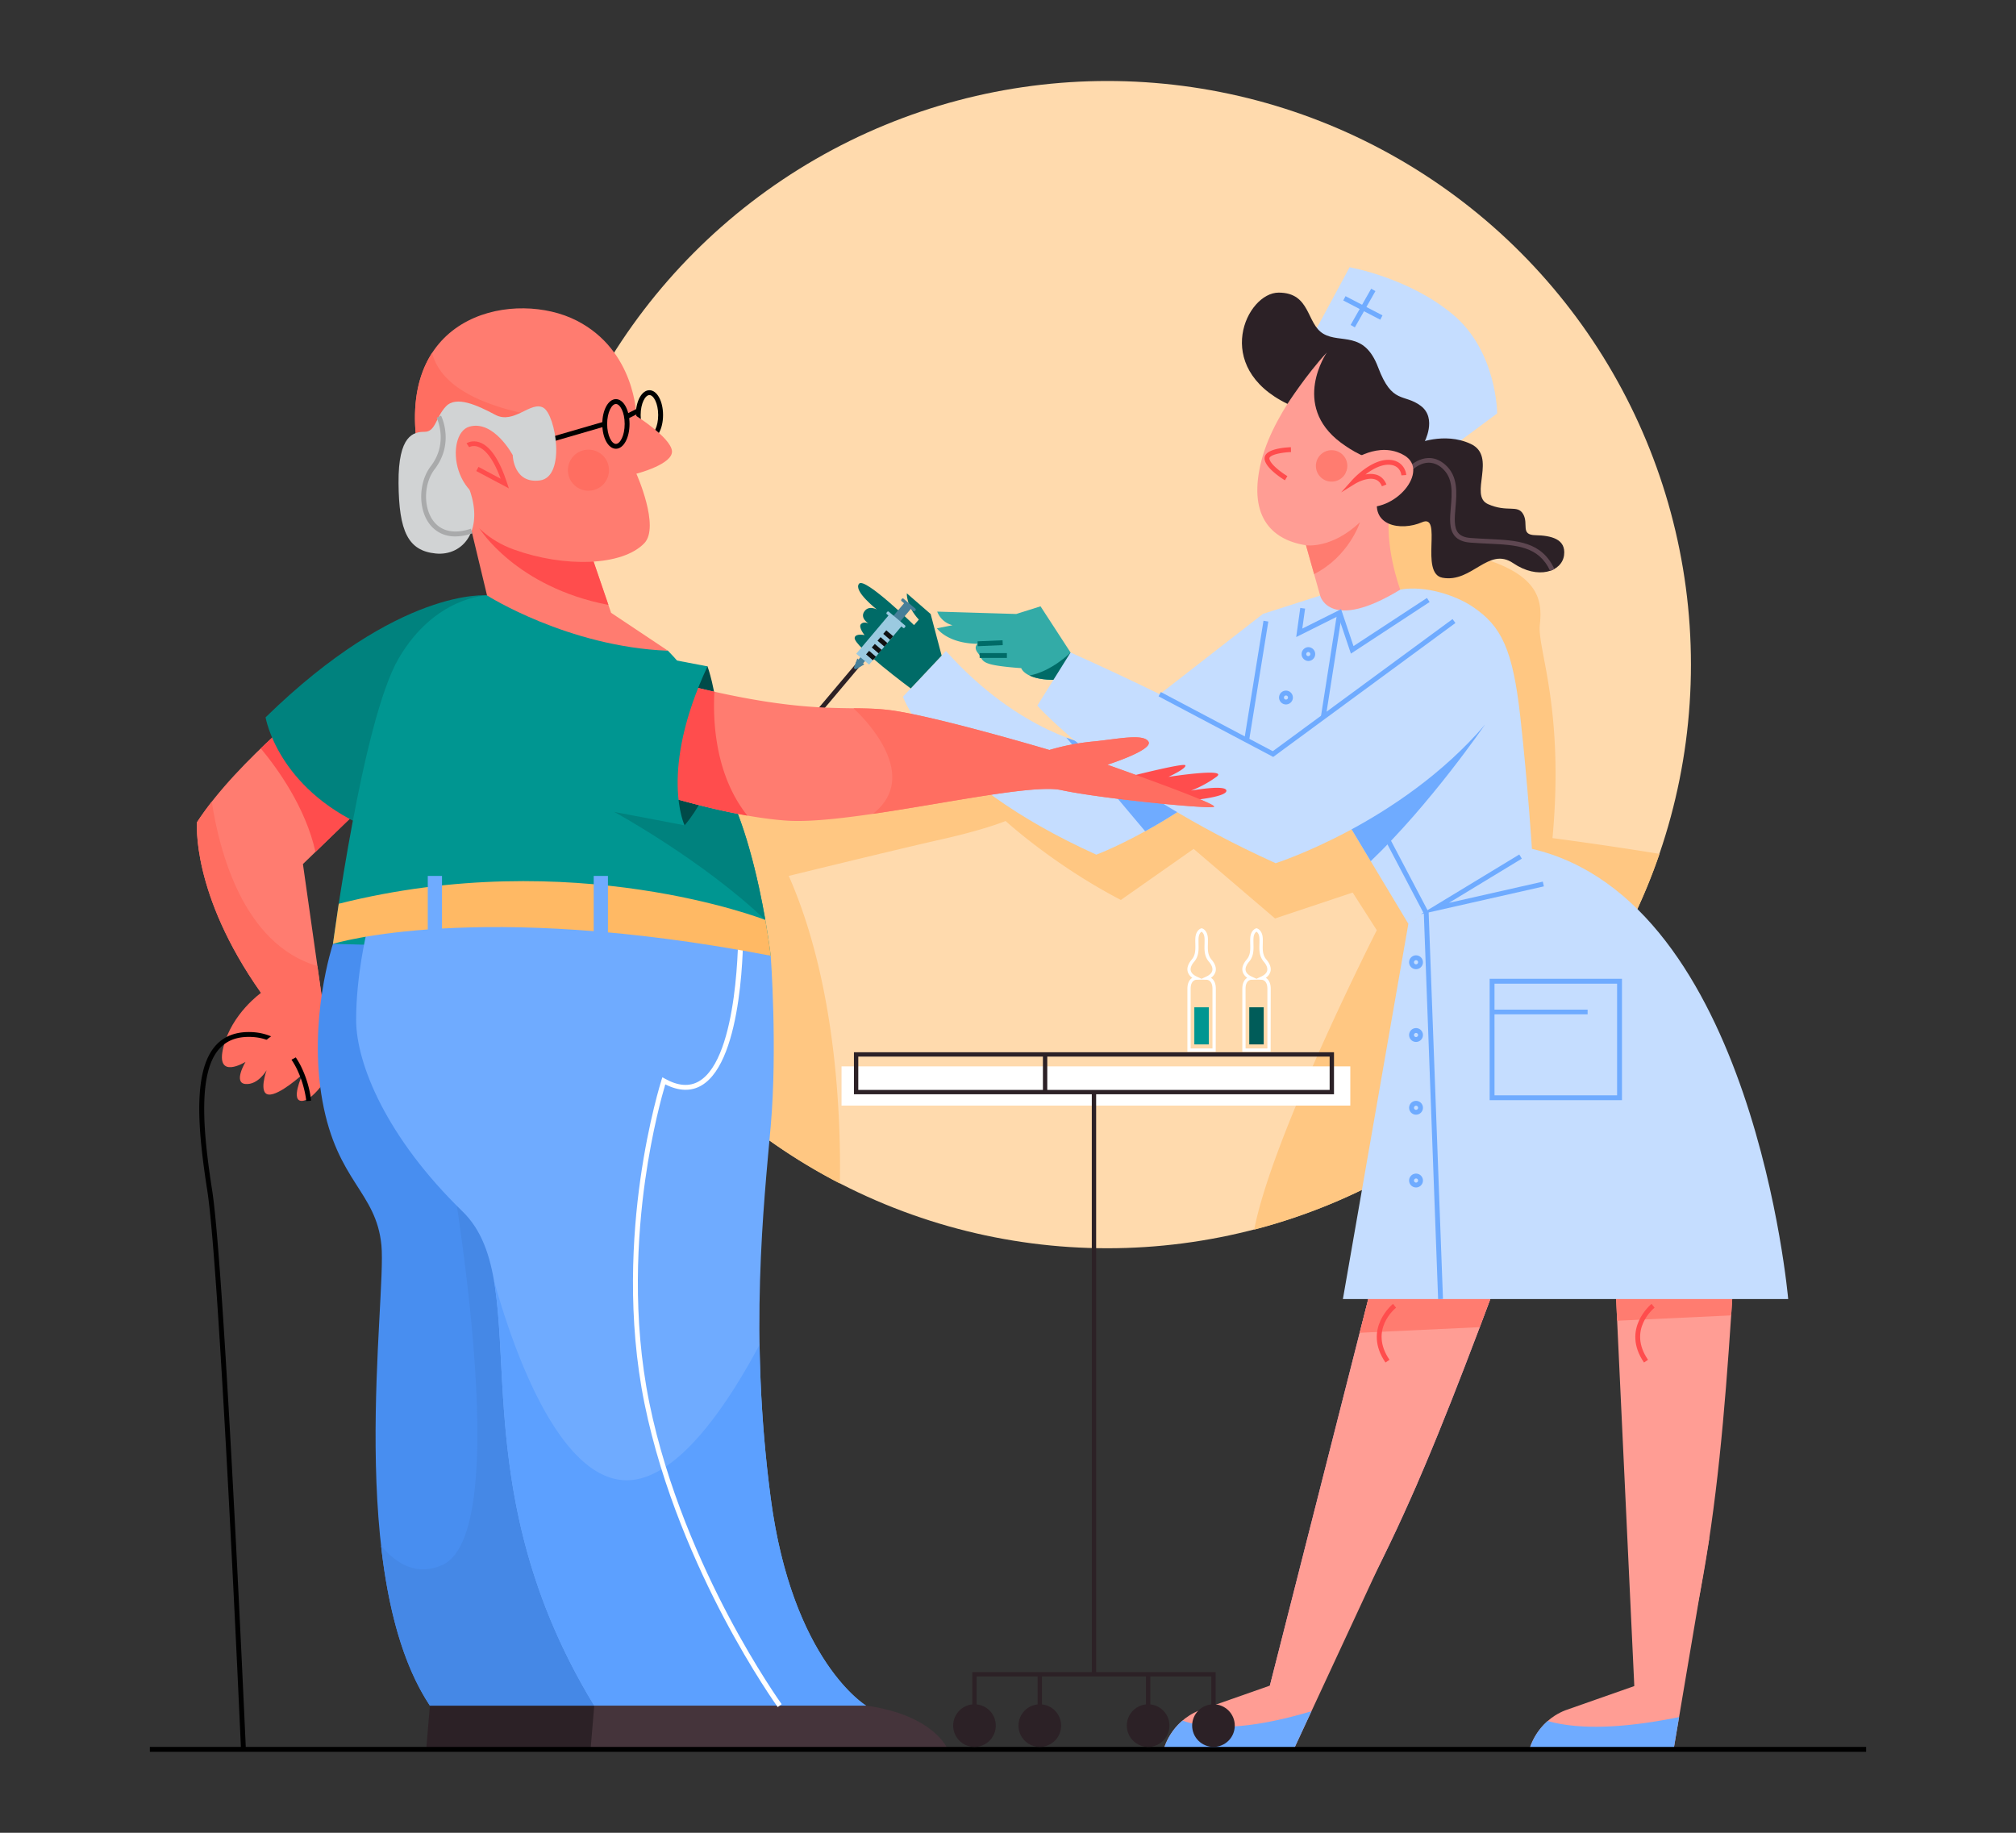
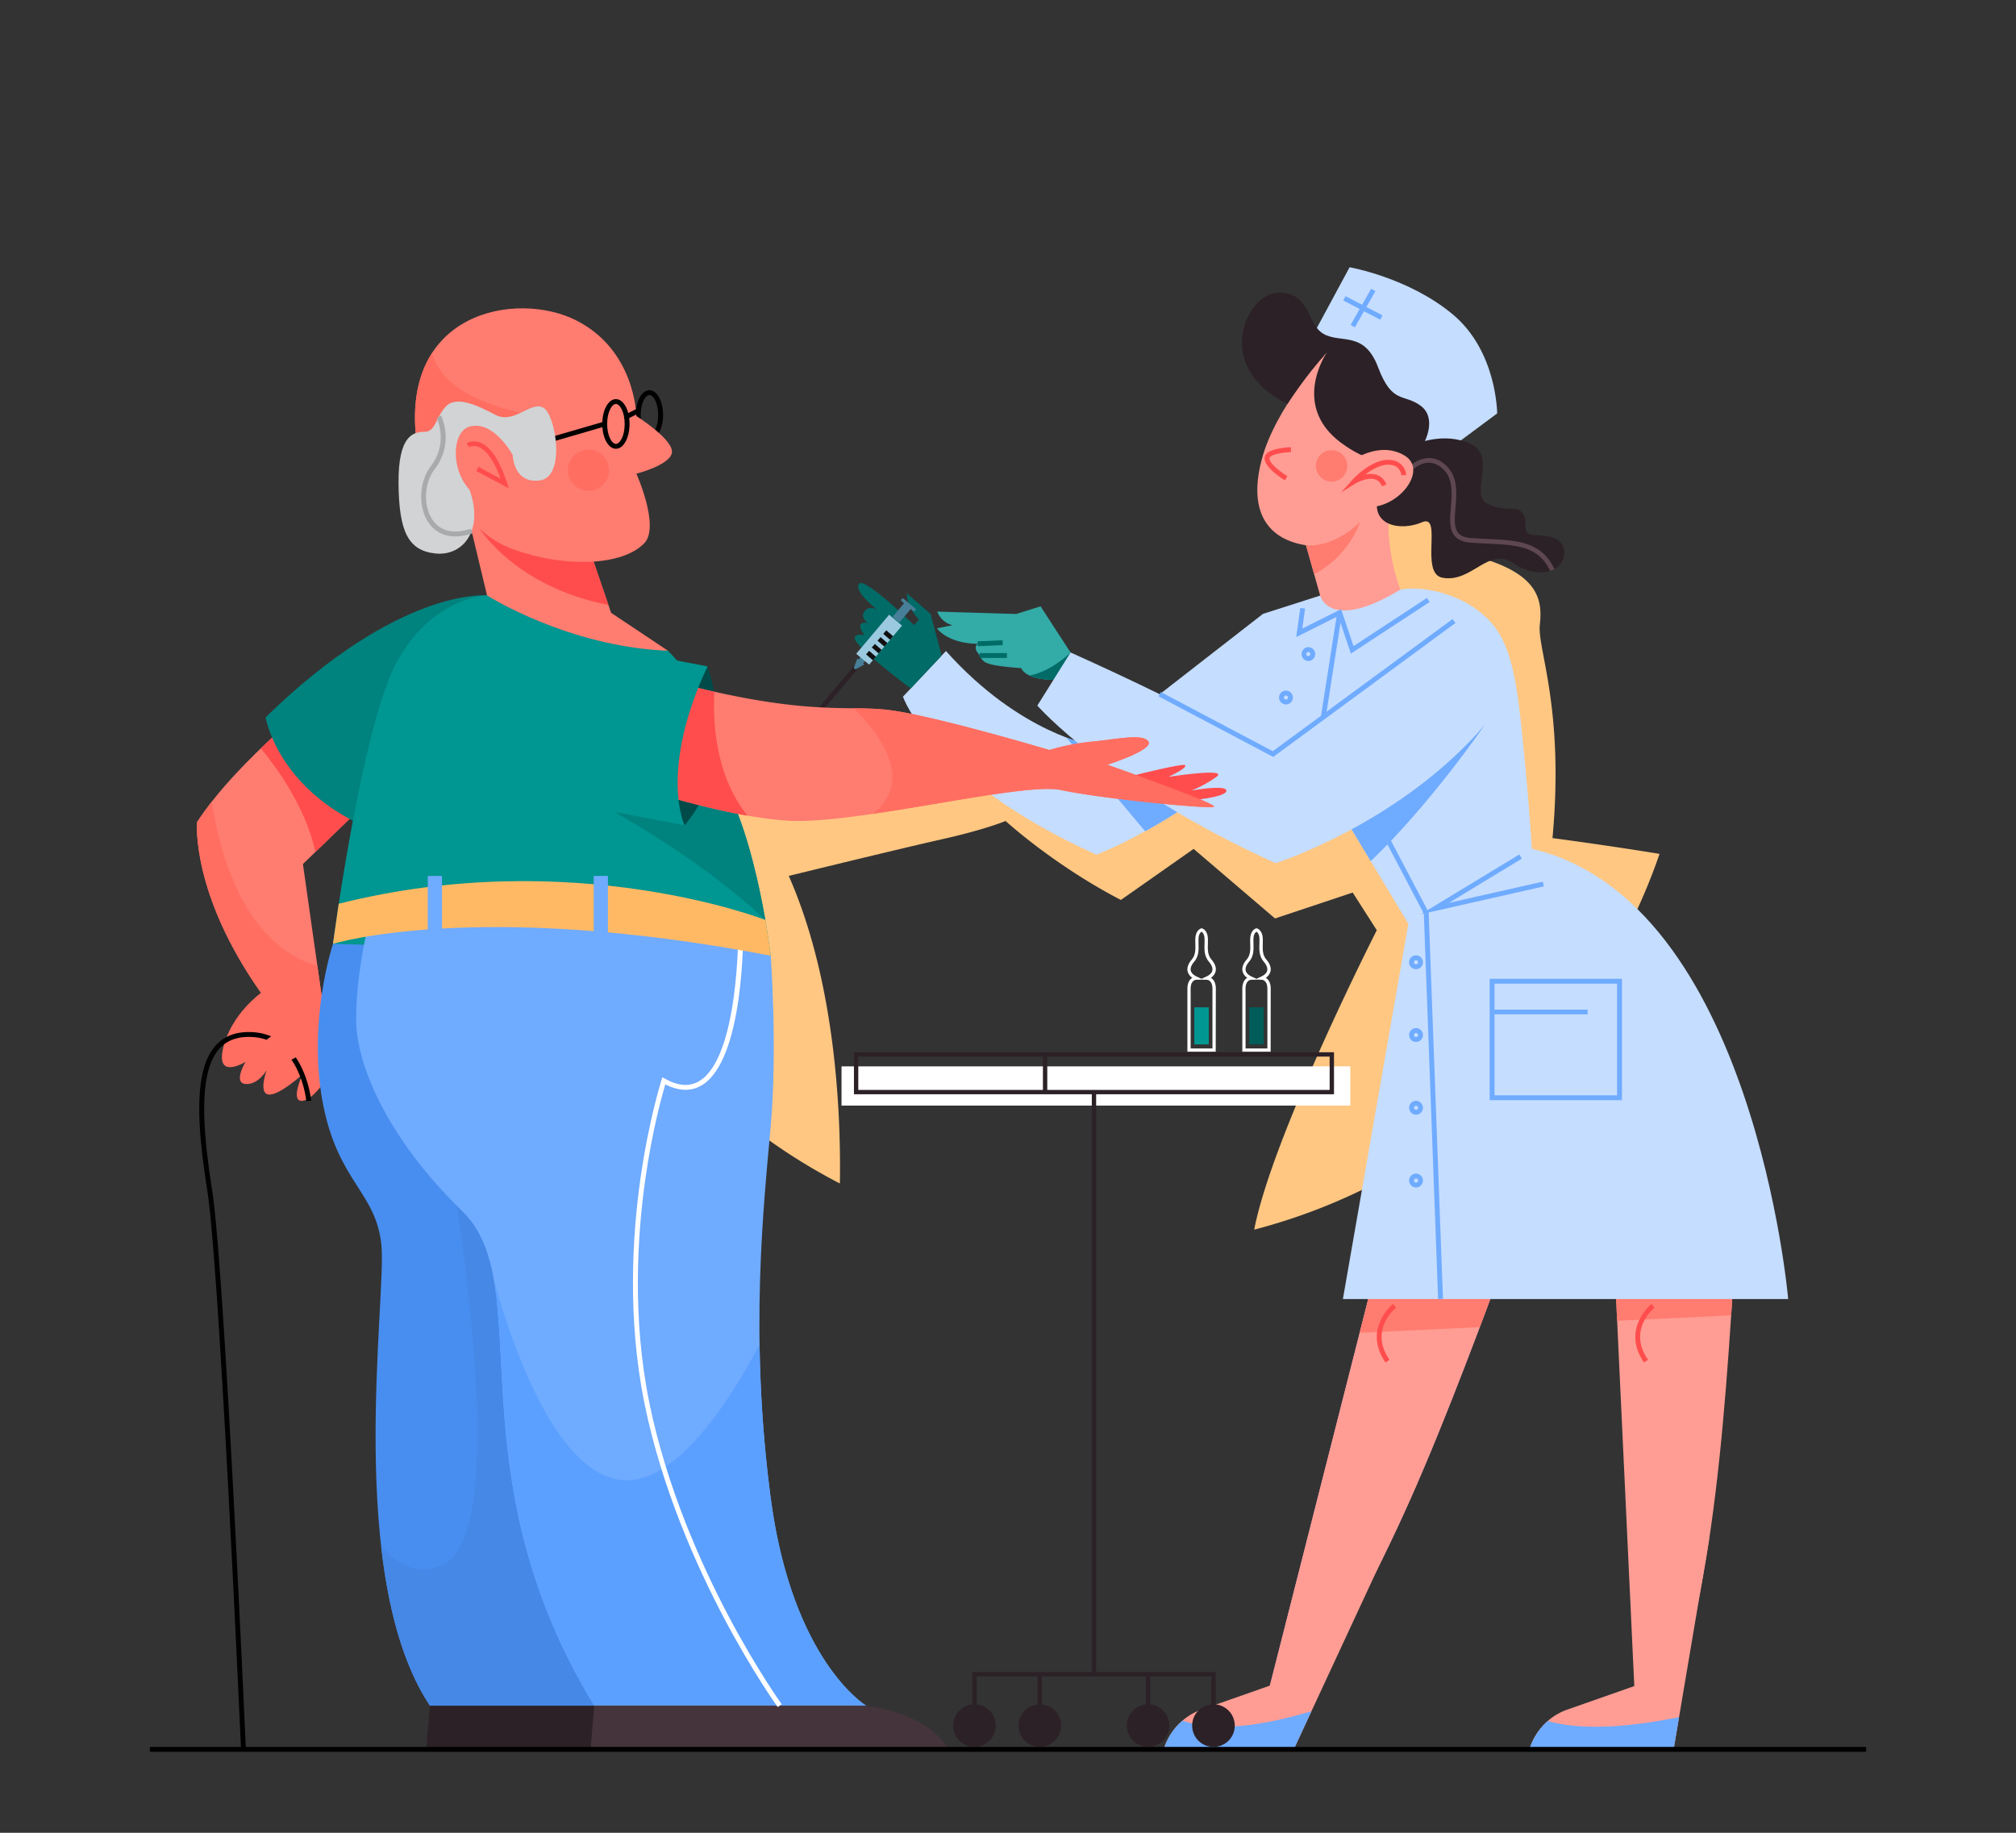
<svg xmlns="http://www.w3.org/2000/svg" data-name="Layer 1" id="Layer_1" viewBox="0 0 2200 2000">
  <rect x="0" y="0" width="2200" height="2000" fill="#333333" stroke="none" />
  <defs>
    <style>.cls-2{fill:#ffc782}.cls-4{fill:#006b67}.cls-5{fill:#c5ddff}.cls-7{fill:#ff9d94}.cls-8{fill:#ff7c70}.cls-9{fill:#2c2126}.cls-10{fill:#6fabff}.cls-11{fill:#477f99}.cls-12{fill:#9bcae0}.cls-13{fill:#101010}.cls-15{fill:#ff4d4d}.cls-16{fill:#ff6e61}.cls-17{fill:#00827e}.cls-21{fill:#009691}.cls-24{fill:#fff}</style>
  </defs>
-   <circle cx="1208.4" cy="725.26" r="636.88" style="fill:#ffdaad" />
  <path class="cls-2" d="M1811 931.79c-59.26-9.69-116.81-17.23-116.81-17.23 13.1-141.83-16.66-206.4-13.84-232.63s.72-57.32-75.63-76.17-18.17-70.26-18.17-70.26-36.94-74.31-41.3-80.76-59.93 20.08-59.93 20.08-3.23 61 0 77.8 13.24 97 13.24 97L1572 803.13l48.14 176 127.34 85.34A634.15 634.15 0 0 0 1811 931.79Z" />
  <path class="cls-2" d="M1684.19 1148.63V977.51l-196-159.74-247.51 17s-127.67-5.56-131.23-4.24-211.1 13.23-211.1 13.23l-145.6 18.85 19.32 241.72 41.31 120.53a637.44 637.44 0 0 0 103.14 66.6c1.18-67-2.78-215.57-55.77-335.63 0 0 119.26-29.25 166.83-39.92s69.82-20 69.82-20 52.3 48 125.78 86.16l79.4-55.73 88.84 75.93 84.73-28.27 26.3 41.08s-114 224.12-133.78 326.76a636.81 636.81 0 0 0 315.52-193.21Z" />
  <path d="m1172.41 718.41-36.91-56.76L1109 670l-86.25-2.59a24.17 24.17 0 0 0 16.73 14.85l-17.05 3.34s11.23 16.58 44.51 16.94c0 0-5 3.32.06 9.78s3.47 9.46 13.43 12.37 34 4.39 34 4.39 4.16 13.27 37.69 12.8Z" style="fill:#33aba7" />
  <path class="cls-4" d="M1168.3 712.09v-.07c-.59.59-20.45 20.4-44.76 25.13 5.59 2.66 14.49 4.91 28.64 4.71l18.66-21.58c-1.33-4.41-2.36-7.63-2.54-8.19Z" />
  <path class="cls-5" d="m1436.85 358.22 35.92-66.57s64.42 11.16 112.69 51.51 48.34 108 48.34 108l-71 52.71-19.8-30.29-61-57.93s-42.85-29-41.7-32.21-3.45-25.22-3.45-25.22Z" />
  <path d="M1381.83 1854.9h36.26c107.42-150.37 171.78-342.12 253.65-558.2l-139.21-33.89Z" style="fill:#e199c9" />
  <path class="cls-7" d="M1381.83 1854.9h36.26c107.42-150.37 171.78-342.12 253.65-558.2l-139.21-33.89ZM1756.88 1274l28.67 610.29 34.69-10.58c58.85-175.18 64.45-377.36 79.69-607.93Z" />
  <path class="cls-8" d="m1483.77 1454.39 131-6.14c14.9-39.37 29.92-79.82 45.48-121.2-55.15 4.08-109.65 8.18-146.92 11ZM1764.74 1441.24l124.45-5.83q2.2-33.06 4.27-67c-11.67-28.27-23.31-55.1-25.67-55.69-1.7-.43-48.07 2.73-108.76 7.1Z" />
  <path class="cls-7" d="m1808.93 1855 56.73-178.55-39.31 232.61H1669s7.21-30 39-42.65l76.88-27ZM1394.37 1855l152.48-236.73-135.06 290.79h-141.88s7.21-30 39-42.65l76.88-27Z" />
  <path class="cls-5" d="m1528.07 643.41-86.85 6.33-63.11 20.18L1354.28 819s22.66 37.4 89.8 34.54l92.82 154.54 134.84-81.83s-4.37-69-12.6-143.34c-8.27-74.64-20.69-99.43-51.6-120.53-18.94-12.89-52.75-23.82-79.47-18.97ZM1671.74 926.29c242 56.37 279.65 491.25 279.65 491.25h-485.92l71.43-409.42Z" />
  <path class="cls-7" d="M1447.87 384.71s-56.09 59-71.22 117.63 8.8 86.52 48.53 92.65l15.64 55.52s10.83 39.52 87.25-7.1c0 0-19.13-50.35-10.65-92.42l47.2-19.46-34.79-53.37-50.57-38.63-27.06-37.6Z" />
  <path class="cls-9" d="m1556.46 492.38-2.41-9.17s14.71-26.67-3.68-40.39-31.13-1.27-46.44-41.89-41-25.64-59.78-36.7-13.61-44.85-48.74-44.92-73.41 81.17 9.59 121.42c0 0 20.56-32 42.9-56 0 0-39.59 57.3 15.32 98.29s99.68 16.18 99.68 16.18Z" />
  <path class="cls-8" d="M1484.09 569.93c-31.5 29.53-58.91 25.06-58.91 25.06l8.87 31.49c38.17-19.34 50.04-56.55 50.04-56.55Z" />
  <path class="cls-9" d="M1544.85 484.61s30.88-13.83 60.1-.21-2.45 56.21 18.81 65.7 32.31.11 38.47 11-3.44 22.53 13.28 22.92 33.62 3.83 31.31 21.82-28.51 27.06-55.57 8.67-45 21.86-77.12 15.94c-25.3-4.66.67-70.52-22.33-60.55s-58 4.33-47.39-30.78 18-41.28 20.31-41.76 20.13-12.75 20.13-12.75Z" />
  <path class="cls-10" d="M1290.46 1877.53a66.43 66.43 0 0 0-20.55 31.55h141.88l19.38-41.74c-74.69 22.41-117.07 19.04-140.71 10.19ZM1689 1878a66.36 66.36 0 0 0-20 31.07h157.37l6-35.31c-73.11 14.87-117.18 11.79-143.37 4.24Z" />
  <path class="cls-5" d="m1378.15 669.94-184.63 143.65s-79.9-12.25-161.24-103.17l-46.89 49.8s30.38 90.83 211 172.42c0 0 117.59-43.74 210.1-151.31Z" />
  <path class="cls-10" d="M1436.77 853.73c2.38 0 4.81 0 7.31-.15l51.74 86.14c64.93-61.86 124.35-148.55 124.35-148.55s-63.71-16.47-86.13-15.73-86.19 58.37-88.82 60.84c-.47.44-3.8 7.11-8.45 17.45Z" />
  <path class="cls-10" d="m1569.38 1417.64-15.6-420.66-112.47-213.99 18-114.89 5.25.82-17.73 113.16 112.22 213.5.02.6 15.61 421.26-5.3.2z" />
  <path class="cls-10" d="m1474.2 713.25-13.81-41-45.88 22.93 4.43-31.78 5.26.74-3.04 21.78 42.32-21.15 13.56 40.27 80.14-52.54 2.91 4.44-85.89 56.31z" />
-   <path class="cls-10" d="M1298.88 743.47h134.1v5.31h-134.1z" transform="matrix(.16 -.99 .99 .16 413.5 1977.11)" />
  <path class="cls-10" d="M1770 1200.58h-144.4v-132.47H1770Zm-139.08-5.32h133.76v-121.84H1630.9ZM1249.69 907.09l3.62-2 .22-.12c1.17-.65 2.34-1.32 3.53-2l.34-.19 3.51-2 .4-.23c1.18-.69 2.37-1.38 3.56-2.09l.39-.23c1.22-.72 2.45-1.45 3.68-2.2a3.79 3.79 0 0 0 .34-.2l3.85-2.33.23-.14 4.1-2.54c12.69-7.92 26.27-17 40.27-27.42-20.19-23.2-48.61-53.48-61.45-56-8.41-1.64-23.1-7.2-37.71-13.29l-25.09 19.53s-11.34-1.74-29.82-8.77ZM1427.68 721.29a7.55 7.55 0 0 1 0-15.09 7.41 7.41 0 0 1 2.82.55 7.54 7.54 0 0 1-2.82 14.54Zm0-9.78a2.24 2.24 0 0 0-.83 4.31 2.27 2.27 0 0 0 2.9-1.24 2.24 2.24 0 0 0-1.24-2.91 2.35 2.35 0 0 0-.83-.16ZM1403.34 768.71a7.54 7.54 0 1 1 7-4.73 7.56 7.56 0 0 1-7 4.73Zm0-9.77a2.24 2.24 0 0 0-2.06 3.1 2.24 2.24 0 0 0 1.22 1.2 2.2 2.2 0 0 0 .84.16 2.23 2.23 0 0 0 .83-4.3 2.19 2.19 0 0 0-.83-.16ZM1545.28 1057.6a7.55 7.55 0 1 1 7.54-7.55 7.55 7.55 0 0 1-7.54 7.55Zm0-9.78a2.24 2.24 0 1 0 2.23 2.23 2.23 2.23 0 0 0-2.23-2.23ZM1545.28 1137a7.55 7.55 0 1 1 7.54-7.55 7.55 7.55 0 0 1-7.54 7.55Zm0-9.78a2.23 2.23 0 1 0 2.23 2.23 2.23 2.23 0 0 0-2.23-2.23ZM1545.28 1216.39a7.54 7.54 0 1 1 7.54-7.54 7.55 7.55 0 0 1-7.54 7.54Zm0-9.77a2.23 2.23 0 1 0 2.23 2.23 2.23 2.23 0 0 0-2.23-2.23ZM1545.28 1295.79a7.55 7.55 0 1 1 7.54-7.54 7.55 7.55 0 0 1-7.54 7.54Zm0-9.77a2.23 2.23 0 1 0 2.23 2.23 2.23 2.23 0 0 0-2.23-2.25Z" />
  <circle class="cls-8" cx="1453.13" cy="508.5" r="17.16" transform="rotate(-4.39 1452.074 508.2)" />
  <path class="cls-5" d="m1591.84 679.77-202.65 143.1s-75-45.36-220.92-110.87L1132 770s79.47 90.36 260.08 171.95c0 0 135.61-43.2 228.12-150.76Z" />
  <path class="cls-10" d="m1389.42 826-125.1-66.11 2.48-4.7 122.16 64.56 196.15-144.19 3.15 4.28L1389.42 826z" />
  <path class="cls-4" d="M1066.9 699.28h27.28v5.31h-27.28z" transform="rotate(-2.46 1080.175 701.867)" />
  <path class="cls-4" d="M1069.06 712.68h29.73v5.31h-29.73zM1027.58 715.41l-12-45.38-26-22.57s-.84 13.62 13.11 28.68l-5.22 6s-53.66-52.47-59.93-45.24c-6.83 7.86 19.4 28.23 19.4 28.23s-8.77-5-13.69 2.07c-5.14 7.38 4.51 13.12 4.51 13.12s-5.38-2.56-8.3.81 4 11.92 4 11.92-10-2.22-10.78 2.95c-1.4 8.91 61.18 55.26 61.18 55.26Z" />
  <path class="cls-7" d="M896.12 774a6.91 6.91 0 1 0 .5 9.76 6.92 6.92 0 0 0-.5-9.76Z" />
  <path class="cls-9" d="M869.98 730.62h119.63v5.1H869.98z" transform="rotate(-49.87 929.912 733.198)" />
  <path class="cls-11" d="M937.71 712.73h6.51v14.38h-6.51z" transform="rotate(40.13 940.914 719.84)" />
  <path class="cls-12" d="M950.21 670.18h18.43v55.7h-18.43z" transform="rotate(40.13 959.36 697.959)" />
  <path class="cls-11" d="M979.77 657.54h9.63v21.26h-9.63z" transform="rotate(40.13 984.522 668.086)" />
-   <rect class="cls-12" height="3.43" rx="1.13" transform="rotate(40.13 977.694 676.197)" width="25.58" x="964.97" y="674.57" />
  <rect class="cls-11" height="3.43" rx="1.13" transform="rotate(40.13 991.377 659.966)" width="19.32" x="981.78" y="658.33" />
  <path class="cls-11" d="m943.19 725-8.72 5.05a1.7 1.7 0 0 1-2.42-2l3.5-9.45Z" />
  <path class="cls-13" d="M947.93 710.36h5.1v9.85h-5.1z" transform="rotate(-49.17 950.575 715.3)" />
  <path class="cls-13" d="M954.19 702.93h5.1v9.85h-5.1z" transform="rotate(-49.17 956.728 707.859)" />
  <path class="cls-13" d="M960.46 695.51h5.1v9.85h-5.1z" transform="rotate(-49.17 962.995 700.43)" />
  <path class="cls-13" d="M966.71 688.07h5.1v9.85h-5.1z" transform="rotate(-49.17 969.24 692.992)" />
  <path class="cls-10" d="M1464.63 333.44h45.48v5.31h-45.48z" transform="rotate(-60.44 1487.437 336.077)" />
  <path class="cls-10" d="M1484.71 313.36h5.31v45.48h-5.31z" transform="rotate(-62.56 1487.262 336.13)" />
  <path d="M1691.67 623.07c-12.6-27.22-36.84-28.37-67.53-29.81-6.35-.3-12.92-.61-19.74-1.16-7.79-.62-13.32-3-16.92-7.25-6.28-7.42-5.28-19-4.23-31.32 1.35-15.71 2.75-31.95-9.49-42.65-16.84-14.71-32.82 2.26-33.49 3l-3.76-3.44c.2-.22 20-21.39 40.6-3.38 14.2 12.4 12.62 30.74 11.23 46.92-1 11.21-1.88 21.79 3 27.59 2.68 3.17 7.08 5 13.44 5.47 6.74.54 13.26.85 19.57 1.14 31.13 1.47 58 2.73 71.92 32.77Z" style="fill:#5e4751" />
  <path class="cls-7" d="M1474.13 503.58s30.28-23.18 58.38-6.63-9.86 63.17-47.16 55.67-17.87-30.16-17.06-34.52 5.84-14.52 5.84-14.52Z" />
  <path class="cls-15" d="m1463.56 537.3 12.07-13.5c.82-.91 20.21-22.3 39.79-22 14.29.21 18.79 10.92 19.17 16.55l-5.29.37 2.65-.18-2.65.19c-.1-1.17-1.27-11.43-14-11.62-9-.1-18.4 5.4-25.27 10.72a24 24 0 0 1 12.19.26c4.91 1.6 8.53 5.16 10.76 10.59l-4.91 2c-1.63-4-4.08-6.44-7.48-7.55-9-2.95-21.51 4.62-21.64 4.69ZM1402.18 524.11c-2.18-1.31-21.27-13.11-22.18-23.28a7.18 7.18 0 0 1 1.92-5.49c5.82-6.54 24.64-7.27 26.77-7.34l.16 5.31c-7.16.21-19.72 1.91-23 5.56a1.89 1.89 0 0 0-.59 1.5c.5 5.68 12.3 14.78 19.62 19.18Z" />
  <path class="cls-10" d="m1550.59 997.6 107.36-65.15 2.76 4.54-79.5 48.24 102.4-23.16 1.17 5.18-134.19 30.35zM1628.24 1101.78h104.28v5.1h-104.28z" />
  <path class="cls-15" d="M1794.06 1486.84c-25.28-36.79 7.9-63.76 8.24-64l3.3 4.16-1.65-2.08 1.65 2.08c-1.22 1-29.6 24.21-7.16 56.86ZM1511.94 1486.84c-25.29-36.79 7.89-63.76 8.23-64l3.3 4.16-1.65-2.08 1.66 2.08c-1.22 1-29.61 24.21-7.16 56.86Z" />
  <path class="cls-8" d="M354.72 755.77S259.87 828.21 215 897.19c0 0-6.9 77.61 69.84 186.26l-.08 46.56H334l20.69-17.24-24.11-169.88 81.05-78.47-31-72.43Z" />
  <path class="cls-16" d="m308.16 1088.62-23.29-5.17s-31.9 22.42-41.1 59.21 24.15 16.1 24.15 16.1-13.8 23 0 24.14 23-15 23-15-9.2 25.36 2.3 26.51 36.78-21.86 36.78-21.86-13.8 29.9 0 28.75 32.19-33.41 32.19-33.41l18.4-57.42-36.79-27Z" />
  <path class="cls-15" d="M284.56 816.66c18.32 22 48.93 64.47 59.72 113l67.35-65.21-31-72.43-46.3-19.76c-13.09 10.82-31.02 26.34-49.77 44.4Z" />
  <path class="cls-16" d="m334 1130 20.69-17.24-8.33-58.59C265 1030.46 239.1 927.42 231.11 874.84c-5.82 7.43-11.25 14.91-16.08 22.35 0 0-6.9 77.61 69.84 186.26l-.08 46.56Z" />
  <path d="M263 1909.07c-.23-5.21-23.14-522.26-36.76-609.64-10.08-64.71-16.08-128.56 8.12-157.38 8.58-10.22 20.64-15.55 35.84-15.84 25.53-.5 45.66 12.39 58.19 37.26a117 117 0 0 1 11.19 37.61l-5.28.5a113.94 113.94 0 0 0-10.72-35.85c-11.71-23.16-29.62-34.62-53.27-34.21-13.8.26-24.22 4.83-31.88 14-22.9 27.27-16.36 92.72-6.94 153.15 13.66 87.66 36.59 605 36.82 610.22Z" />
  <path class="cls-17" d="m521 685.07 10.54-35.36s-95.71-9.48-241.73 133.08c0 0 12.65 76.8 109.23 119.46l65.53-109.4 46-82.78Z" />
  <path class="cls-16" d="M319.6 1118.41s-49.43 19.11-34.81 37.7 52.11-11.68 52.11-11.68v-26Z" />
  <path d="M708.69 480c-8.33 0-14.87-11.9-14.87-27.09s6.54-27.09 14.87-27.09 14.88 11.9 14.88 27.09S717 480 708.69 480Zm0-48.87c-4.52 0-9.56 8.95-9.56 21.78s5 21.77 9.56 21.77 9.56-8.94 9.56-21.77-5.03-21.79-9.56-21.79Z" />
  <path class="cls-9" d="m491.54 1838.82-22.42 22.42-4 47.72h389.74s-14.38-37.37-89.11-47.72l-191.43-39.09-60.36 8Z" />
  <path d="m390.94 1003.88-27.6 26.12s-27.59 82.84-11.49 171.34 58.63 98.84 64.38 157.48S376 1721 469.12 1861.24H668L678.37 1414l-84-377.76s-129.81-32-135.56-32.36-78.18 0-78.18 0Z" style="fill:#488ef0" />
  <path d="m677.62 1446.5-195.28-228s86.87 451.59 0 489.47c-26.36 11.5-48.47.17-66.49-21.18 7.43 66.07 23 128.9 53.27 174.49H668Z" style="fill:#4588e6" />
  <path d="m670.9 1838.82-22.42 22.42-4 47.72h389.76s-14.37-37.37-89.1-47.72l-191.43-39.09-60.36 8Z" style="fill:#45343b" />
  <path class="cls-21" d="m542.7 644.54-11.21 5.17s-56.91.86-96.58 69S363.34 1030 363.34 1030l477.72 12.93s-14.66-127.62-54.33-194c0 0 16.3-62.37-57.77-138.83l-175.91-56.94Z" />
  <path class="cls-17" d="M786.73 848.9s4.15-15.9-1.27-41.49l-76.33-6.8-16.39 53.28-2.58 14L670.32 886s95.86 52.23 164.87 117.9c-7.51-43.06-22.72-111.9-48.46-155Z" />
  <path class="cls-10" d="M400.14 1017.34s-11.5 47.14-11.5 95.43S422 1241.54 504.76 1322s-12.65 282.83 143.72 539.22h296.63s-80.48-48.22-104.05-226.47-7.48-320.78 0-405.86 0-186 0-186L729 1003.73l-216.37 6.71Z" />
  <path d="m748.58 732.55 23.49-5.39s37.08 100.19-25 173.48l-45.7-27.59s11.52-64.27 13.79-71.29 5.18-56.24 5.18-56.24Z" style="fill:#004b49" />
  <path class="cls-8" d="M685.84 855.8s98.31 34.49 172.46 39.67 257-42.54 299.51-33.34 158.66 20.69 166.71 18.39-116.12-46-116.12-46 50.59-16.09 44.84-25.29-35.64-2.3-60.94 0a251.65 251.65 0 0 0-47.14 9.2s-127.62-38-175.91-43.69-92 8-248.34-34.5-118.42 32.2-118.42 32.2Z" />
  <path class="cls-15" d="m740.83 745.52-18.77 35-25.58 78.88c21.09 6.89 70.4 22.12 119.13 30.65-35.47-44.54-37.76-103.83-36-135.15a1330.48 1330.48 0 0 1-38.78-9.38ZM1208.4 853.5s83.35-21.84 85.08-18.39-18.4 12.64-18.4 12.64 66.69-10.34 52.32 0a120.74 120.74 0 0 1-27.6 15s37.94-6.9 38.52 0-36.22 10.35-36.22 10.35l-70.1-5.8Z" />
  <path class="cls-21" d="M747.07 900.64s-28.46-58.95 25-173.48l-221.18-42.09-53.51 79.33L593.09 890s72.92-4.9 77.23-4 76.75 14.64 76.75 14.64Z" />
  <path class="cls-16" d="M952.62 888.09c80.84-11.81 176-32.27 205.19-26 42.54 9.2 158.66 20.7 166.71 18.4s-116.12-46-116.12-46 50.59-16.09 44.84-25.29-35.64-2.3-60.94 0a251.65 251.65 0 0 0-47.14 9.2s-127.62-38-175.91-43.69c-12.29-1.47-24.3-1.67-37.94-1.85 0 .04 79.02 69.81 21.31 115.23Z" />
  <path class="cls-8" d="m542.7 551.41-32.16 11 20.95 87.35s88 56 197.47 60.36l-62.09-41.39-34.49-100.94-54.32-16.38Z" />
  <path class="cls-15" d="m521.93 558.48 1.39 18.33s39.5 63.84 140.63 83.31l-31.57-92.33-54.32-16.38H542.7Z" />
  <path class="cls-8" d="M694.47 516.92s40.53-10.35 38.8-25-38.8-37.92-38.8-37.92-.87-71.57-65.54-104.34-193.15-10.38-174.18 133.63l38.8 44.84s12.07 51.74 67.26 71.57 118.19 18.11 142.28-6.9c17.37-17.99-8.62-75.88-8.62-75.88Z" />
  <path d="M648.48 1861.24h296.63s-80.48-48.24-104.05-226.49a1438.76 1438.76 0 0 1-12.16-167.42c-36.65 68.83-93.72 153.45-150.53 147.73-72.47-7.3-120.62-150.5-139.33-217.75 17.69 102.46-10.48 267.31 109.44 463.93Z" style="fill:#5ca0ff" />
  <path class="cls-24" d="M848.68 1862.8c-.27-.37-27.49-38.2-58.83-97.61-28.93-54.84-67.42-139.84-86.49-233.39s-13.05-184.63-4.62-244.5c9.12-64.87 23-108.23 23.09-108.66l1-3.09 2.83 1.58c14.27 8 26.82 8.91 37.28 2.7 43.68-25.92 42.71-163.38 42.7-164.76l5.36-.07c.06 5.78 1 141.91-45.3 169.38-11.47 6.81-24.81 6.44-39.69-1.08-3.25 10.89-14.3 50.16-22 104.85-8.35 59.43-14.33 149.75 4.59 242.58s57.18 177.37 85.93 231.88c31.17 59.1 58.21 96.7 58.48 97.07Z" />
  <path d="M835.19 1003.88s-209.71-82.15-465.52-17.67l-6.33 43.79s156.37-48.87 477.72 12.93c0-.01-1.81-15.75-5.87-39.05Z" style="fill:#ffb964" />
  <path class="cls-10" d="M647.9 955.83h15.52v67.26H647.9zM466.82 955.83h15.52v67.26h-15.52z" />
  <path d="M672.13 489.71c-8.34 0-14.87-11.9-14.87-27.08s6.53-27.09 14.87-27.09S687 447.44 687 462.63s-6.53 27.08-14.87 27.08Zm0-48.86c-4.52 0-9.56 8.94-9.56 21.78s5 21.77 9.56 21.77 9.56-8.94 9.56-21.77-5.04-21.78-9.56-21.78Z" />
  <path d="M682.91 448.79h14.59v5.31h-14.59z" transform="rotate(-26.84 690.14 451.424)" />
  <path d="M550.28 475.57h111.86v5.31H550.28z" transform="rotate(-16.2 606.255 478.267)" />
  <path class="cls-16" d="m556.9 464.58 20.88-12.2c-75.15-14.94-100.1-42.95-106.23-67.29-15 23.08-22.46 55.22-16.8 98.2l4.4 5.09a5.38 5.38 0 0 0 3.11-1.32c4.14-5.16 42.06-24.43 42.06-24.43Z" />
  <path d="M559.52 496.65c0 1.3 1.29 31.48 29.75 27.6s17.26-71.57 3.67-79.33-32.13 18.53-52.39 7.76-42.69-21-53.9-9.22-11.21 27.76-23.28 27.76-28.89 3.44-28.46 56S445.26 601 475.44 604s54.68-26.3 35.1-74.59L521 499.24l10.11-9.05Z" style="fill:#d1d3d4" />
  <path class="cls-8" d="M512.09 465.61c-26.73 7.76-20.69 91 48.72 86.23 0 0 4.31-18.54 4.74-19.83s-10.34-28.89-10.34-28.89l4.31-6.47s-20.7-38.8-47.43-31.04Z" />
  <path class="cls-15" d="M555.3 532.93 519.75 514l2.4-4.51 24.2 12.9c-9.07-24.77-18.39-32.71-24.82-34.92-5.66-1.94-9.53.5-9.56.52l-2.85-4.23c.24-.16 6-3.91 14.07-1.12 11.67 4 21.81 18.9 30.13 44.26Z" />
  <circle class="cls-16" cx="642.17" cy="513.08" r="22.42" />
  <path d="M496.89 585.38c-15.62 0-24.43-8.34-28.78-14.4-12-16.72-11.1-45.19 1.94-62.16 19.7-25.67 6.63-52.63 6.5-52.9l4.75-2.37c.61 1.23 14.66 30.23-7 58.5-11.73 15.28-12.57 40.85-1.83 55.83 8.6 12 23.29 15.22 41.36 9.08l1.71 5a57.75 57.75 0 0 1-18.65 3.42Z" style="fill:#a9aaab" />
  <path d="M163.53 1906.3h1872.93v5.31H163.53z" />
  <path class="cls-24" d="M918.34 1163.67h555.2v42.79h-555.2z" />
  <path class="cls-9" d="M1455.75 1194.1H931.88v-45.85h523.87Zm-519.13-4.74H1451V1153H936.62Z" />
  <path class="cls-9" d="M1138.12 1150.62h4.74v41.11h-4.74zM1191.45 1191.73h4.74v635.32h-4.74z" />
  <path class="cls-9" d="M1326.59 1874.64h-4.74v-45.23h-256.07v45.23h-4.74v-49.97h265.55v49.97z" />
  <path class="cls-9" d="M1132.34 1827.04h4.74v47.6h-4.74zM1250.55 1827.04h4.74v47.6h-4.74z" />
  <circle class="cls-9" cx="1063.41" cy="1883.05" r="23.26" />
  <circle class="cls-9" cx="1134.71" cy="1883.05" r="23.26" />
  <circle class="cls-9" cx="1252.92" cy="1883.05" r="23.26" />
  <circle class="cls-9" cx="1324.22" cy="1883.05" r="23.26" />
  <path class="cls-24" d="M1386.61 1147.66h-30.9V1079c0-7.07 2.81-10.41 5.39-12a11.81 11.81 0 0 1-5.16-7.11c-.85-3.89.68-8.28 4.44-12.7 4.28-5 4.12-10.92 3.95-17.14 0-1.94-.11-3.93 0-5.9.41-9.35 6.14-11 6.39-11.07l.46-.12.46.12c.25.07 6 1.72 6.39 11.07.09 2 0 4 0 5.9-.17 6.22-.33 12.1 4 17.14 3.76 4.42 5.3 8.81 4.44 12.7a11.81 11.81 0 0 1-5.16 7.11c2.58 1.57 5.39 4.91 5.39 12Zm-27.35-3.56h23.8V1079c0-9.28-5.53-9.8-6.16-9.83l-3.9-.17-7.63.17c-.61 0-6.14.55-6.14 9.83Zm11.9-127.36c-1 .57-3.07 2.4-3.3 7.57-.08 1.84 0 3.68 0 5.64.19 6.62.37 13.46-4.79 19.54-2.1 2.47-4.45 6.15-3.68 9.64.57 2.61 2.83 4.84 6.69 6.64l5.07 2.34 5-2.34c3.86-1.8 6.12-4 6.69-6.64.77-3.49-1.58-7.17-3.68-9.64-5.17-6.08-5-12.92-4.79-19.54 0-2 .1-3.81 0-5.64-.14-5.16-2.23-6.99-3.21-7.57Z" />
  <path d="M1363.27 1099.2v40.5h15.78v-40.5Z" style="fill:#005c59" />
  <path class="cls-24" d="M1326.67 1147.66h-30.9V1079c0-7.07 2.81-10.41 5.39-12a11.81 11.81 0 0 1-5.16-7.11c-.85-3.89.68-8.28 4.44-12.7 4.29-5 4.12-10.92 4-17.14-.05-1.94-.11-3.94 0-5.9.41-9.35 6.15-11 6.39-11.07l.46-.12.46.12c.25.07 6 1.72 6.39 11.07.09 2 0 4 0 5.9-.17 6.22-.33 12.1 4 17.14 3.76 4.42 5.3 8.81 4.44 12.7a11.73 11.73 0 0 1-5.16 7.11c2.58 1.57 5.39 4.91 5.39 12Zm-27.35-3.56h23.8V1079c0-9.57-5.89-9.82-6.14-9.83l-5.76-.13-5.76.13c-.61 0-6.14.55-6.14 9.83Zm11.9-127.36c-1 .57-3.07 2.4-3.3 7.57-.08 1.83 0 3.68 0 5.64.19 6.62.38 13.46-4.79 19.54-2.1 2.47-4.44 6.15-3.68 9.64.58 2.61 2.83 4.84 6.69 6.64l5.06 2.34 5.06-2.34c3.86-1.8 6.12-4 6.69-6.64.77-3.49-1.58-7.17-3.67-9.64-5.17-6.08-5-12.92-4.8-19.54 0-2 .1-3.8 0-5.64-.19-5.16-2.28-6.99-3.26-7.57Z" />
  <path class="cls-21" d="M1303.33 1099.2v40.5h15.78v-40.5Z" />
</svg>